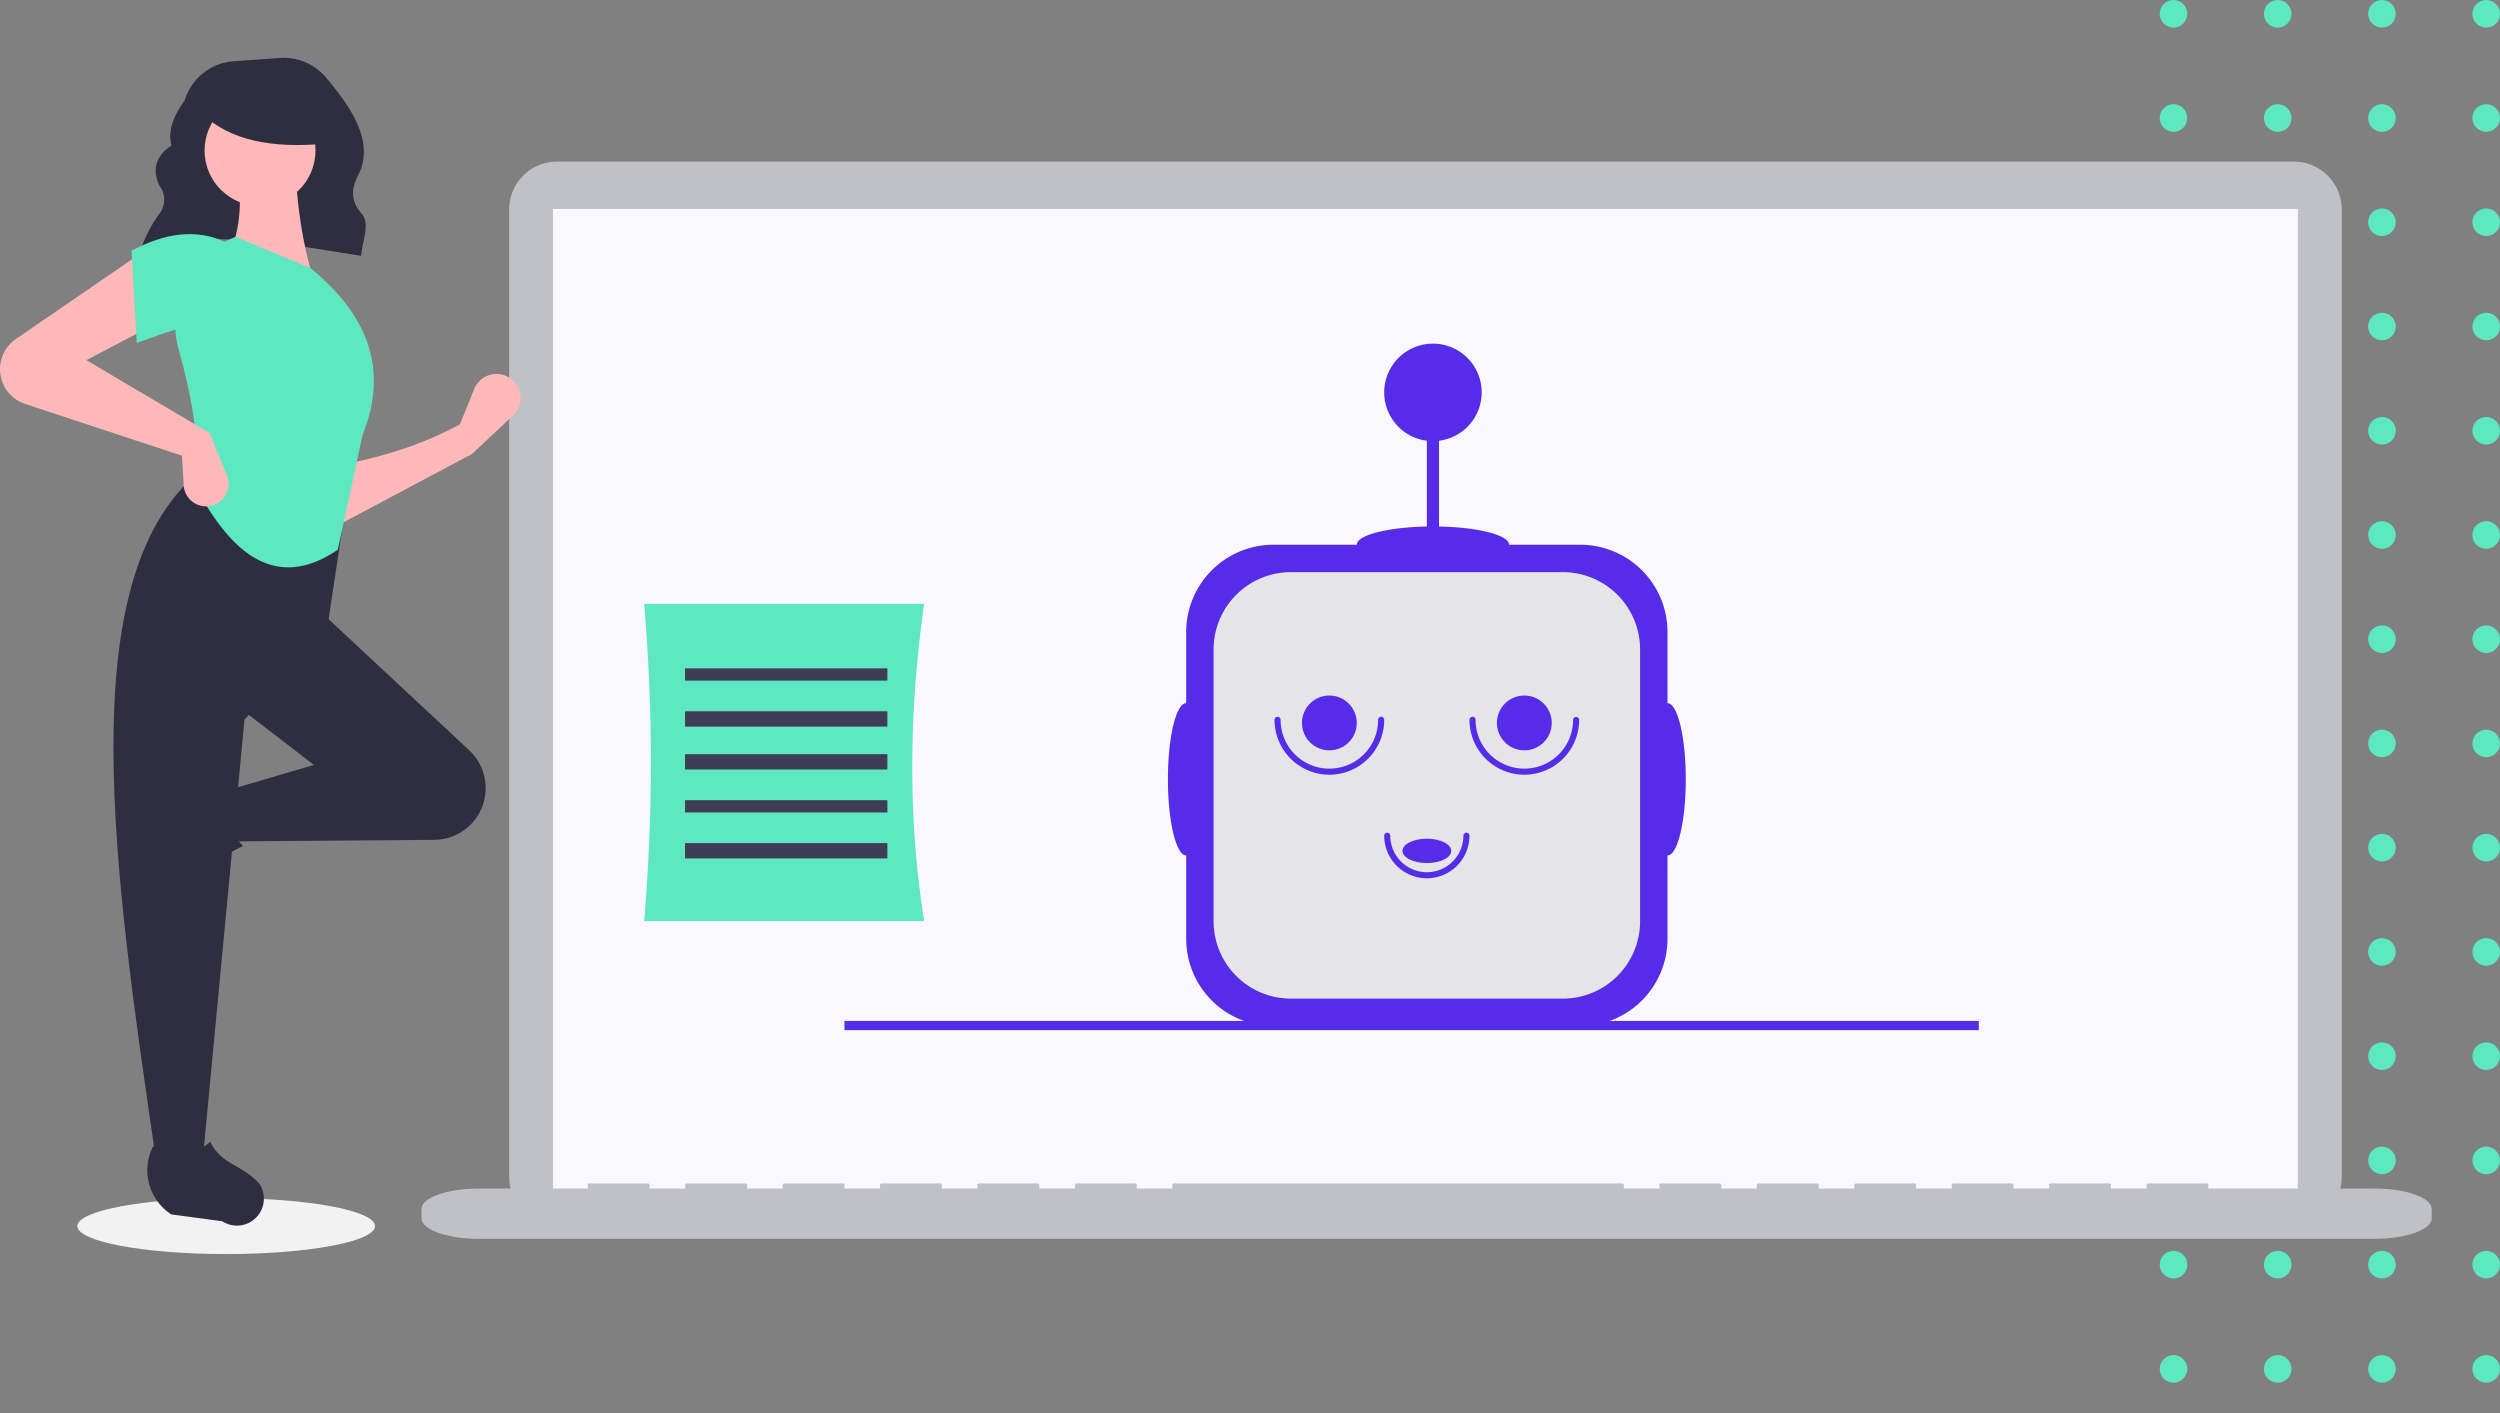
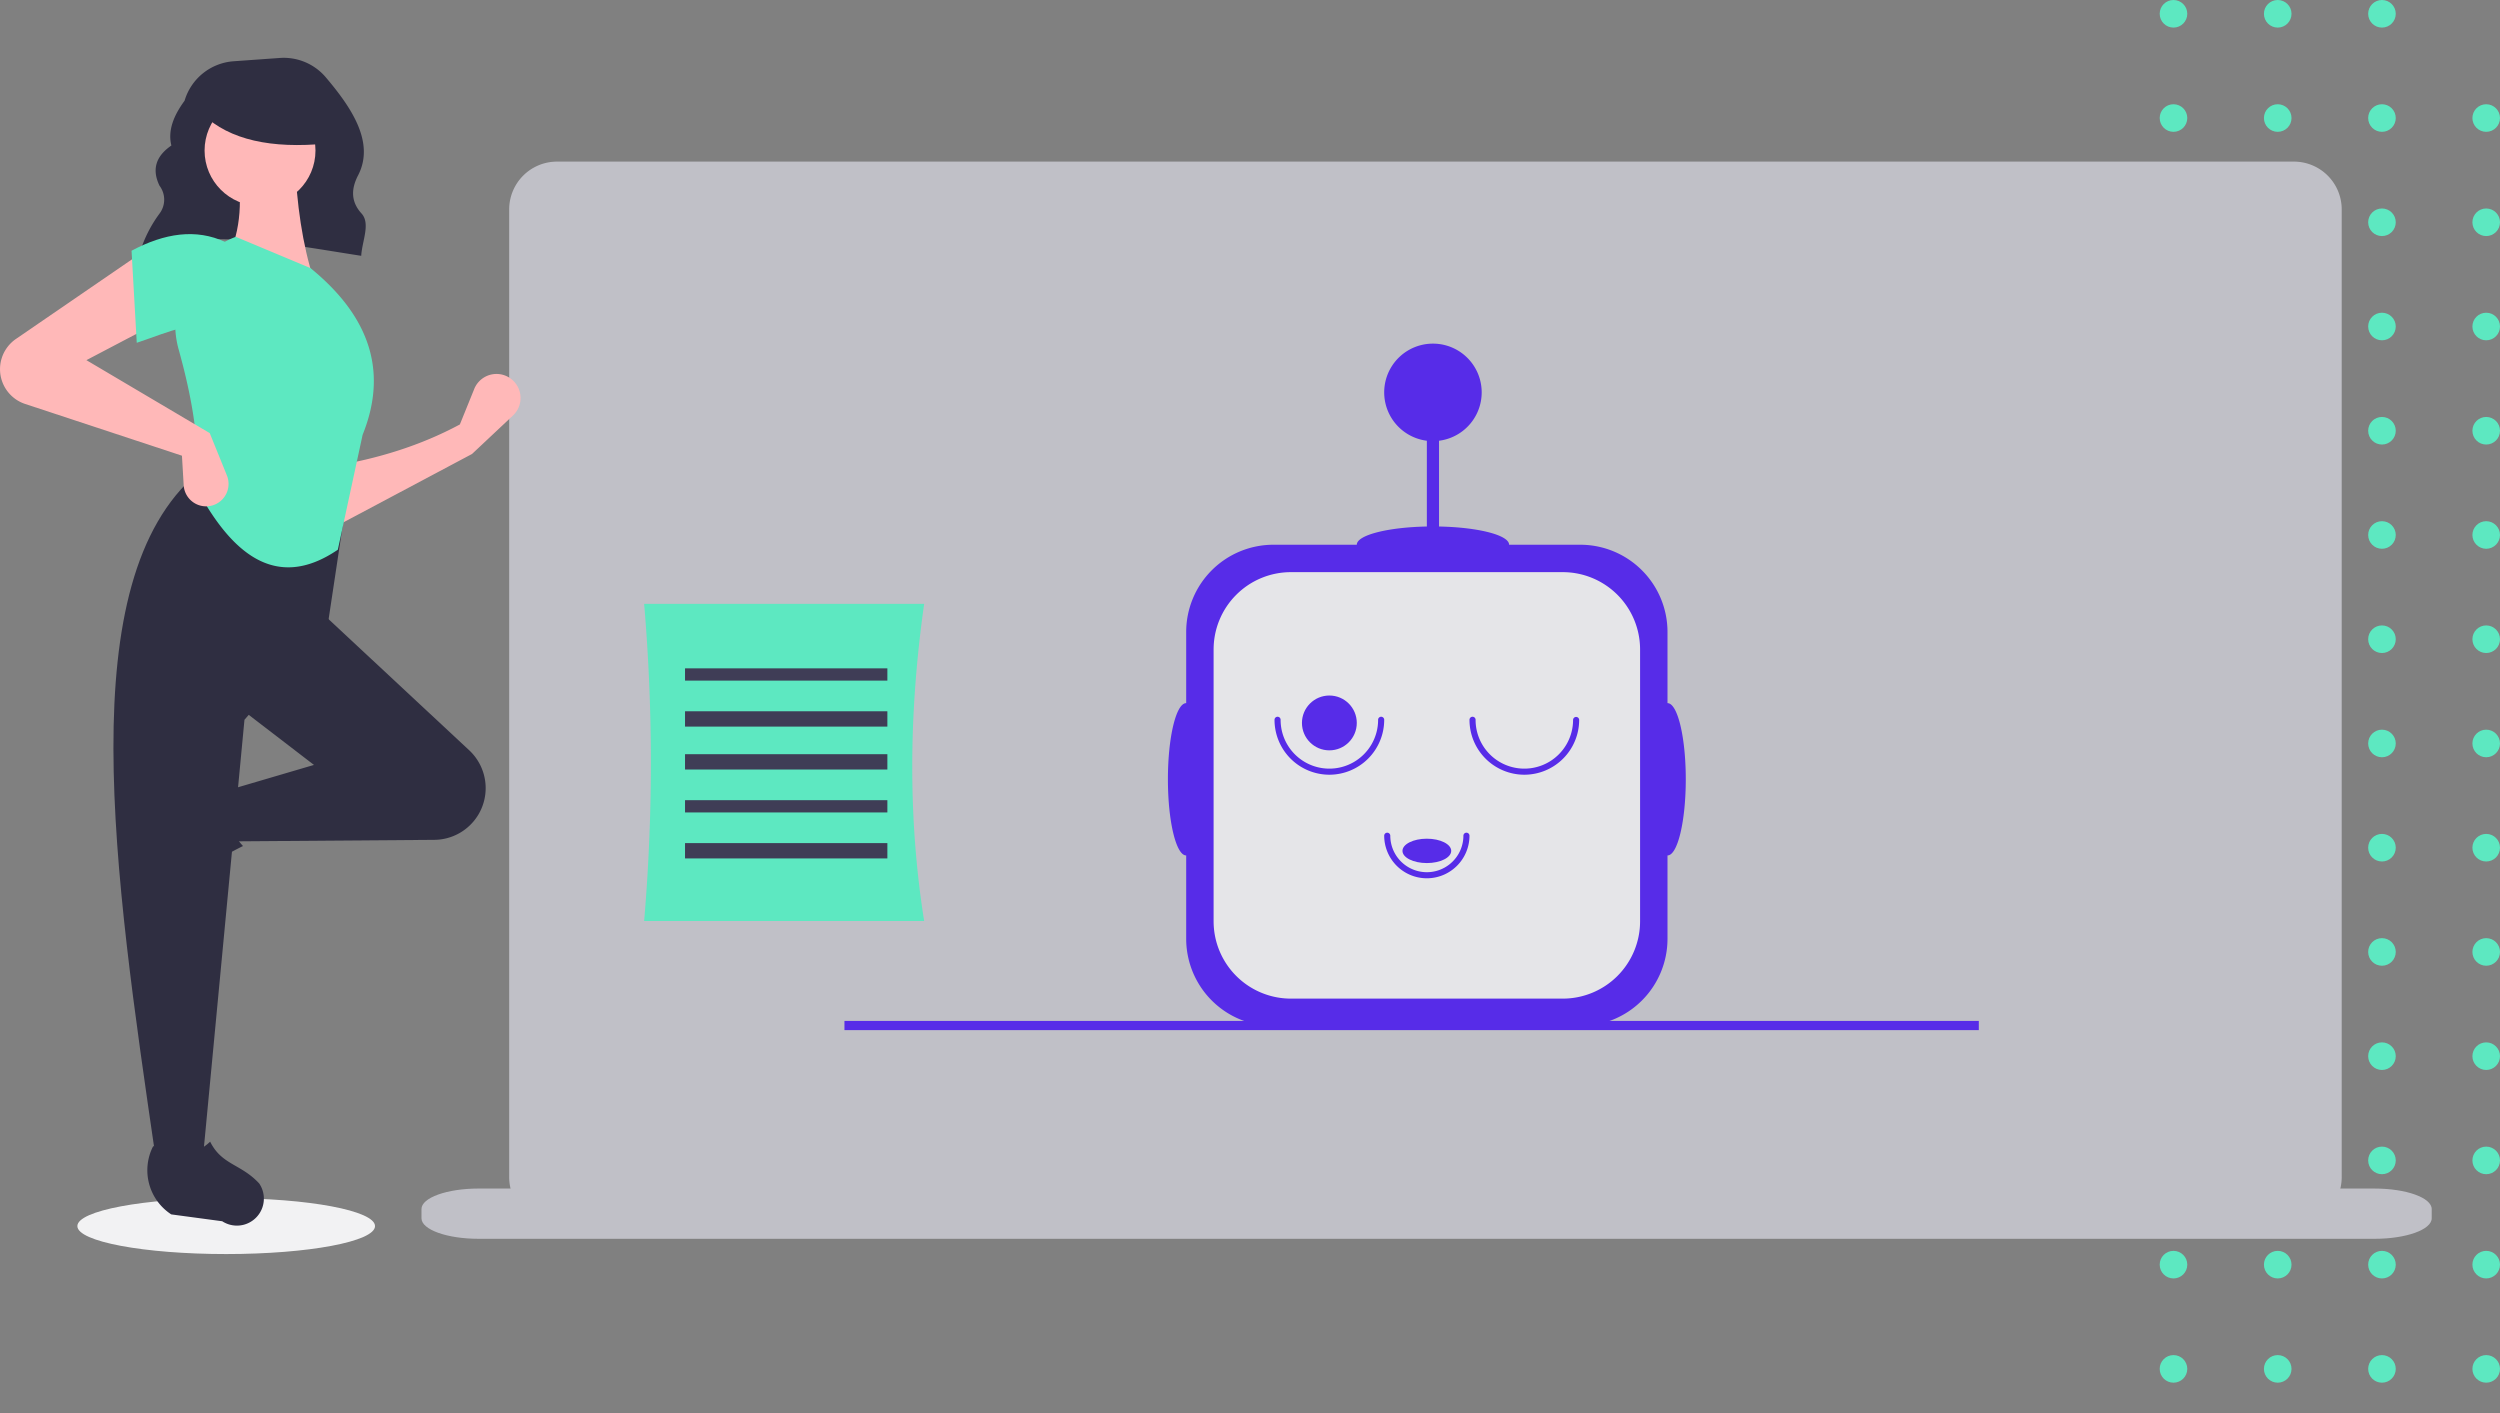
<svg xmlns="http://www.w3.org/2000/svg" width="815.443" height="461" viewBox="0 0 815.443 461">
  <rect x="0" y="0" width="815.443" height="461" fill="#808080" stroke="none" />
  <defs>
    <clipPath id="clip-path">
      <rect width="111" height="461" fill="none" />
    </clipPath>
  </defs>
  <g id="search_ads_automatisation_robot" transform="translate(-1065.109 -1960.451)">
    <g id="undraw_chat_bot_kli5" transform="translate(1065.109 1960.451)">
      <g id="Groupe_2504" data-name="Groupe 2504" transform="translate(137.477 0)">
        <g id="Grille_de_répétition_39" data-name="Grille de répétition 39" transform="translate(566.965)" clip-path="url(#clip-path)">
          <g transform="translate(-655 -193)">
            <circle id="Ellipse_8" data-name="Ellipse 8" cx="4.5" cy="4.5" r="4.5" transform="translate(655 193)" fill="#5de8c1" />
          </g>
          <g transform="translate(-621 -193)">
            <circle id="Ellipse_8-2" data-name="Ellipse 8" cx="4.5" cy="4.5" r="4.5" transform="translate(655 193)" fill="#5de8c1" />
          </g>
          <g transform="translate(-587 -193)">
            <circle id="Ellipse_8-3" data-name="Ellipse 8" cx="4.5" cy="4.5" r="4.5" transform="translate(655 193)" fill="#5de8c1" />
          </g>
          <g transform="translate(-553 -193)">
-             <circle id="Ellipse_8-4" data-name="Ellipse 8" cx="4.5" cy="4.5" r="4.5" transform="translate(655 193)" fill="#5de8c1" />
-           </g>
+             </g>
          <g transform="translate(-655 -159)">
            <circle id="Ellipse_8-5" data-name="Ellipse 8" cx="4.5" cy="4.5" r="4.5" transform="translate(655 193)" fill="#5de8c1" />
          </g>
          <g transform="translate(-621 -159)">
            <circle id="Ellipse_8-6" data-name="Ellipse 8" cx="4.5" cy="4.5" r="4.5" transform="translate(655 193)" fill="#5de8c1" />
          </g>
          <g transform="translate(-587 -159)">
            <circle id="Ellipse_8-7" data-name="Ellipse 8" cx="4.5" cy="4.5" r="4.5" transform="translate(655 193)" fill="#5de8c1" />
          </g>
          <g transform="translate(-553 -159)">
            <circle id="Ellipse_8-8" data-name="Ellipse 8" cx="4.5" cy="4.5" r="4.5" transform="translate(655 193)" fill="#5de8c1" />
          </g>
          <g transform="translate(-655 -125)">
            <circle id="Ellipse_8-9" data-name="Ellipse 8" cx="4.5" cy="4.5" r="4.5" transform="translate(655 193)" fill="#5de8c1" />
          </g>
          <g transform="translate(-621 -125)">
            <circle id="Ellipse_8-10" data-name="Ellipse 8" cx="4.5" cy="4.5" r="4.5" transform="translate(655 193)" fill="#5de8c1" />
          </g>
          <g transform="translate(-587 -125)">
            <circle id="Ellipse_8-11" data-name="Ellipse 8" cx="4.5" cy="4.5" r="4.5" transform="translate(655 193)" fill="#5de8c1" />
          </g>
          <g transform="translate(-553 -125)">
            <circle id="Ellipse_8-12" data-name="Ellipse 8" cx="4.5" cy="4.5" r="4.5" transform="translate(655 193)" fill="#5de8c1" />
          </g>
          <g transform="translate(-655 -91)">
            <circle id="Ellipse_8-13" data-name="Ellipse 8" cx="4.5" cy="4.5" r="4.5" transform="translate(655 193)" fill="#5de8c1" />
          </g>
          <g transform="translate(-621 -91)">
            <circle id="Ellipse_8-14" data-name="Ellipse 8" cx="4.5" cy="4.5" r="4.5" transform="translate(655 193)" fill="#5de8c1" />
          </g>
          <g transform="translate(-587 -91)">
            <circle id="Ellipse_8-15" data-name="Ellipse 8" cx="4.5" cy="4.5" r="4.5" transform="translate(655 193)" fill="#5de8c1" />
          </g>
          <g transform="translate(-553 -91)">
            <circle id="Ellipse_8-16" data-name="Ellipse 8" cx="4.5" cy="4.5" r="4.5" transform="translate(655 193)" fill="#5de8c1" />
          </g>
          <g transform="translate(-655 -57)">
            <circle id="Ellipse_8-17" data-name="Ellipse 8" cx="4.5" cy="4.5" r="4.5" transform="translate(655 193)" fill="#5de8c1" />
          </g>
          <g transform="translate(-621 -57)">
            <circle id="Ellipse_8-18" data-name="Ellipse 8" cx="4.5" cy="4.5" r="4.5" transform="translate(655 193)" fill="#5de8c1" />
          </g>
          <g transform="translate(-587 -57)">
            <circle id="Ellipse_8-19" data-name="Ellipse 8" cx="4.5" cy="4.5" r="4.5" transform="translate(655 193)" fill="#5de8c1" />
          </g>
          <g transform="translate(-553 -57)">
            <circle id="Ellipse_8-20" data-name="Ellipse 8" cx="4.5" cy="4.5" r="4.5" transform="translate(655 193)" fill="#5de8c1" />
          </g>
          <g transform="translate(-655 -23)">
            <circle id="Ellipse_8-21" data-name="Ellipse 8" cx="4.5" cy="4.5" r="4.5" transform="translate(655 193)" fill="#5de8c1" />
          </g>
          <g transform="translate(-621 -23)">
            <circle id="Ellipse_8-22" data-name="Ellipse 8" cx="4.5" cy="4.5" r="4.5" transform="translate(655 193)" fill="#5de8c1" />
          </g>
          <g transform="translate(-587 -23)">
            <circle id="Ellipse_8-23" data-name="Ellipse 8" cx="4.5" cy="4.5" r="4.5" transform="translate(655 193)" fill="#5de8c1" />
          </g>
          <g transform="translate(-553 -23)">
            <circle id="Ellipse_8-24" data-name="Ellipse 8" cx="4.5" cy="4.5" r="4.5" transform="translate(655 193)" fill="#5de8c1" />
          </g>
          <g transform="translate(-655 11)">
            <circle id="Ellipse_8-25" data-name="Ellipse 8" cx="4.5" cy="4.5" r="4.5" transform="translate(655 193)" fill="#5de8c1" />
          </g>
          <g transform="translate(-621 11)">
            <circle id="Ellipse_8-26" data-name="Ellipse 8" cx="4.5" cy="4.5" r="4.5" transform="translate(655 193)" fill="#5de8c1" />
          </g>
          <g transform="translate(-587 11)">
            <circle id="Ellipse_8-27" data-name="Ellipse 8" cx="4.5" cy="4.5" r="4.5" transform="translate(655 193)" fill="#5de8c1" />
          </g>
          <g transform="translate(-553 11)">
            <circle id="Ellipse_8-28" data-name="Ellipse 8" cx="4.5" cy="4.5" r="4.5" transform="translate(655 193)" fill="#5de8c1" />
          </g>
          <g transform="translate(-655 45)">
            <circle id="Ellipse_8-29" data-name="Ellipse 8" cx="4.5" cy="4.5" r="4.5" transform="translate(655 193)" fill="#5de8c1" />
          </g>
          <g transform="translate(-621 45)">
            <circle id="Ellipse_8-30" data-name="Ellipse 8" cx="4.5" cy="4.5" r="4.5" transform="translate(655 193)" fill="#5de8c1" />
          </g>
          <g transform="translate(-587 45)">
            <circle id="Ellipse_8-31" data-name="Ellipse 8" cx="4.5" cy="4.5" r="4.5" transform="translate(655 193)" fill="#5de8c1" />
          </g>
          <g transform="translate(-553 45)">
            <circle id="Ellipse_8-32" data-name="Ellipse 8" cx="4.5" cy="4.5" r="4.5" transform="translate(655 193)" fill="#5de8c1" />
          </g>
          <g transform="translate(-655 79)">
            <circle id="Ellipse_8-33" data-name="Ellipse 8" cx="4.5" cy="4.5" r="4.5" transform="translate(655 193)" fill="#5de8c1" />
          </g>
          <g transform="translate(-621 79)">
            <circle id="Ellipse_8-34" data-name="Ellipse 8" cx="4.5" cy="4.5" r="4.5" transform="translate(655 193)" fill="#5de8c1" />
          </g>
          <g transform="translate(-587 79)">
            <circle id="Ellipse_8-35" data-name="Ellipse 8" cx="4.5" cy="4.5" r="4.5" transform="translate(655 193)" fill="#5de8c1" />
          </g>
          <g transform="translate(-553 79)">
            <circle id="Ellipse_8-36" data-name="Ellipse 8" cx="4.5" cy="4.5" r="4.5" transform="translate(655 193)" fill="#5de8c1" />
          </g>
          <g transform="translate(-655 113)">
            <circle id="Ellipse_8-37" data-name="Ellipse 8" cx="4.5" cy="4.5" r="4.5" transform="translate(655 193)" fill="#5de8c1" />
          </g>
          <g transform="translate(-621 113)">
            <circle id="Ellipse_8-38" data-name="Ellipse 8" cx="4.5" cy="4.5" r="4.5" transform="translate(655 193)" fill="#5de8c1" />
          </g>
          <g transform="translate(-587 113)">
            <circle id="Ellipse_8-39" data-name="Ellipse 8" cx="4.5" cy="4.5" r="4.5" transform="translate(655 193)" fill="#5de8c1" />
          </g>
          <g transform="translate(-553 113)">
            <circle id="Ellipse_8-40" data-name="Ellipse 8" cx="4.5" cy="4.5" r="4.5" transform="translate(655 193)" fill="#5de8c1" />
          </g>
          <g transform="translate(-655 147)">
            <circle id="Ellipse_8-41" data-name="Ellipse 8" cx="4.5" cy="4.5" r="4.5" transform="translate(655 193)" fill="#5de8c1" />
          </g>
          <g transform="translate(-621 147)">
            <circle id="Ellipse_8-42" data-name="Ellipse 8" cx="4.5" cy="4.5" r="4.5" transform="translate(655 193)" fill="#5de8c1" />
          </g>
          <g transform="translate(-587 147)">
            <circle id="Ellipse_8-43" data-name="Ellipse 8" cx="4.5" cy="4.5" r="4.5" transform="translate(655 193)" fill="#5de8c1" />
          </g>
          <g transform="translate(-553 147)">
            <circle id="Ellipse_8-44" data-name="Ellipse 8" cx="4.5" cy="4.5" r="4.5" transform="translate(655 193)" fill="#5de8c1" />
          </g>
          <g transform="translate(-655 181)">
            <circle id="Ellipse_8-45" data-name="Ellipse 8" cx="4.5" cy="4.5" r="4.5" transform="translate(655 193)" fill="#5de8c1" />
          </g>
          <g transform="translate(-621 181)">
            <circle id="Ellipse_8-46" data-name="Ellipse 8" cx="4.5" cy="4.5" r="4.5" transform="translate(655 193)" fill="#5de8c1" />
          </g>
          <g transform="translate(-587 181)">
            <circle id="Ellipse_8-47" data-name="Ellipse 8" cx="4.5" cy="4.5" r="4.5" transform="translate(655 193)" fill="#5de8c1" />
          </g>
          <g transform="translate(-553 181)">
            <circle id="Ellipse_8-48" data-name="Ellipse 8" cx="4.5" cy="4.5" r="4.5" transform="translate(655 193)" fill="#5de8c1" />
          </g>
          <g transform="translate(-655 215)">
            <circle id="Ellipse_8-49" data-name="Ellipse 8" cx="4.5" cy="4.5" r="4.5" transform="translate(655 193)" fill="#5de8c1" />
          </g>
          <g transform="translate(-621 215)">
            <circle id="Ellipse_8-50" data-name="Ellipse 8" cx="4.5" cy="4.5" r="4.5" transform="translate(655 193)" fill="#5de8c1" />
          </g>
          <g transform="translate(-587 215)">
            <circle id="Ellipse_8-51" data-name="Ellipse 8" cx="4.5" cy="4.5" r="4.5" transform="translate(655 193)" fill="#5de8c1" />
          </g>
          <g transform="translate(-553 215)">
            <circle id="Ellipse_8-52" data-name="Ellipse 8" cx="4.5" cy="4.5" r="4.5" transform="translate(655 193)" fill="#5de8c1" />
          </g>
          <g transform="translate(-655 249)">
            <circle id="Ellipse_8-53" data-name="Ellipse 8" cx="4.5" cy="4.5" r="4.5" transform="translate(655 193)" fill="#5de8c1" />
          </g>
          <g transform="translate(-621 249)">
            <circle id="Ellipse_8-54" data-name="Ellipse 8" cx="4.5" cy="4.5" r="4.5" transform="translate(655 193)" fill="#5de8c1" />
          </g>
          <g transform="translate(-587 249)">
            <circle id="Ellipse_8-55" data-name="Ellipse 8" cx="4.5" cy="4.5" r="4.5" transform="translate(655 193)" fill="#5de8c1" />
          </g>
          <g transform="translate(-553 249)">
            <circle id="Ellipse_8-56" data-name="Ellipse 8" cx="4.5" cy="4.5" r="4.5" transform="translate(655 193)" fill="#5de8c1" />
          </g>
        </g>
        <path id="Tracé_6530" data-name="Tracé 6530" d="M967.107,294.73H400.568a15.594,15.594,0,0,0-15.594,15.594V625.989a15.594,15.594,0,0,0,15.594,15.594H967.107A15.593,15.593,0,0,0,982.7,625.989V310.324a15.594,15.594,0,0,0-15.594-15.594Z" transform="translate(-356.364 -242.017)" fill="#c0c0c7" />
-         <rect id="Rectangle_1575" data-name="Rectangle 1575" width="569.109" height="325.705" transform="translate(42.916 68.162)" fill="#faf8ff" />
        <path id="Tracé_6536" data-name="Tracé 6536" d="M1000.478,596.99H946.223v-1.4c0-.154-.347-.278-.775-.278h-18.6c-.428,0-.775.125-.775.278v1.4H914.446v-1.4c0-.154-.347-.278-.775-.278h-18.6c-.428,0-.775.125-.775.278v1.4H882.67v-1.4c0-.154-.347-.278-.775-.278h-18.6c-.428,0-.775.125-.775.278v1.4H850.893v-1.4c0-.154-.347-.278-.775-.278h-18.6c-.428,0-.775.125-.775.278v1.4H819.116v-1.4c0-.154-.347-.278-.775-.278h-18.6c-.428,0-.775.125-.775.278v1.4H787.339v-1.4c0-.154-.347-.278-.775-.278h-18.6c-.428,0-.775.125-.775.278v1.4H755.562v-1.4c0-.154-.347-.278-.775-.278H609.077c-.428,0-.775.125-.775.278v1.4H596.676v-1.4c0-.154-.347-.278-.775-.278H577.3c-.428,0-.775.125-.775.278v1.4H564.9v-1.4c0-.154-.347-.278-.775-.278h-18.6c-.428,0-.775.125-.775.278v1.4H533.122v-1.4c0-.154-.347-.278-.775-.278h-18.6c-.428,0-.775.125-.775.278v1.4H501.345v-1.4c0-.154-.347-.278-.775-.278h-18.6c-.428,0-.775.125-.775.278v1.4H469.568v-1.4c0-.154-.347-.278-.775-.278h-18.6c-.428,0-.775.125-.775.278v1.4H437.79v-1.4c0-.154-.347-.278-.775-.278h-18.6c-.428,0-.775.125-.775.278v1.4H381.987c-10.272,0-18.6,2.992-18.6,6.683V606.7c0,3.691,8.328,6.683,18.6,6.683h618.491c10.273,0,18.6-2.992,18.6-6.683v-3.022c0-3.691-8.328-6.683-18.6-6.683Z" transform="translate(-363.386 -209.315)" fill="#c0c0c7" />
        <g id="Groupe_2502" data-name="Groupe 2502" transform="translate(137.553 112.086)">
          <path id="Tracé_6531" data-name="Tracé 6531" d="M740.455,436.945v-23.2a28.467,28.467,0,0,0-28.467-28.467h-23.2c0-3.132-10.064-5.7-22.853-5.941v-27.98a15.9,15.9,0,1,0-3.974,0v27.979c-12.789.243-22.853,2.809-22.853,5.941H611.929a28.467,28.467,0,0,0-28.467,28.467v23.2c-3.293,0-5.962,11.122-5.962,24.841s2.669,24.841,5.962,24.841V513.8a28.467,28.467,0,0,0,28.467,28.467H711.987A28.467,28.467,0,0,0,740.454,513.8V486.626c3.293,0,5.962-11.122,5.962-24.841S743.747,436.945,740.455,436.945Z" transform="translate(-471.584 -319.684)" fill="#572ce8" />
          <path id="Tracé_6532" data-name="Tracé 6532" d="M438.518,184.539h88.659A25.224,25.224,0,0,1,552.4,209.763v88.66a25.224,25.224,0,0,1-25.224,25.224H438.518a25.224,25.224,0,0,1-25.224-25.224V209.763a25.224,25.224,0,0,1,25.224-25.224Z" transform="translate(-292.473 -110.005)" fill="#e5e5e8" />
-           <path id="Tracé_6533" data-name="Tracé 6533" d="M626.988,449.185A17.905,17.905,0,0,1,609.1,431.3a.994.994,0,1,1,1.987,0,15.9,15.9,0,0,0,31.8,0,.994.994,0,1,1,1.987,0A17.905,17.905,0,0,1,626.988,449.185Z" transform="translate(-468.41 -308.575)" fill="#572ce8" />
+           <path id="Tracé_6533" data-name="Tracé 6533" d="M626.988,449.185A17.905,17.905,0,0,1,609.1,431.3a.994.994,0,1,1,1.987,0,15.9,15.9,0,0,0,31.8,0,.994.994,0,1,1,1.987,0A17.905,17.905,0,0,1,626.988,449.185" transform="translate(-468.41 -308.575)" fill="#572ce8" />
          <path id="Tracé_6534" data-name="Tracé 6534" d="M655.52,479.522a13.926,13.926,0,0,1-13.911-13.911.994.994,0,0,1,1.987,0,11.923,11.923,0,1,0,23.847,0,.994.994,0,0,1,1.987,0,13.926,13.926,0,0,1-13.911,13.911Z" transform="translate(-465.145 -305.129)" fill="#572ce8" />
          <path id="Tracé_6535" data-name="Tracé 6535" d="M684.776,449.185A17.905,17.905,0,0,1,666.891,431.3a.994.994,0,1,1,1.987,0,15.9,15.9,0,1,0,31.8,0,.994.994,0,0,1,1.987,0,17.906,17.906,0,0,1-17.885,17.885Z" transform="translate(-462.606 -308.575)" fill="#572ce8" />
          <circle id="Ellipse_532" data-name="Ellipse 532" cx="8.943" cy="8.943" r="8.943" transform="translate(149.636 114.776)" fill="#572ce8" />
-           <circle id="Ellipse_533" data-name="Ellipse 533" cx="8.943" cy="8.943" r="8.943" transform="translate(213.228 114.776)" fill="#572ce8" />
          <ellipse id="Ellipse_534" data-name="Ellipse 534" cx="7.949" cy="3.974" rx="7.949" ry="3.974" transform="translate(182.425 161.477)" fill="#572ce8" />
          <rect id="Rectangle_1577" data-name="Rectangle 1577" width="370" height="3" transform="translate(0.411 220.915)" fill="#572ce8" />
        </g>
        <path id="Tracé_6537" data-name="Tracé 6537" d="M513.586,529.265H422.25a611.207,611.207,0,0,0,0-103.44h91.336C508.558,461.252,508.263,495.788,513.586,529.265Z" transform="translate(-349.622 -228.852)" fill="#5de8c1" />
        <rect id="Rectangle_1578" data-name="Rectangle 1578" width="66" height="4" transform="translate(85.965 218.001)" fill="#3f3d56" />
        <rect id="Rectangle_1579" data-name="Rectangle 1579" width="66" height="5" transform="translate(85.965 232.001)" fill="#3f3d56" />
        <rect id="Rectangle_1580" data-name="Rectangle 1580" width="66" height="5" transform="translate(85.965 246.001)" fill="#3f3d56" />
        <rect id="Rectangle_1581" data-name="Rectangle 1581" width="66" height="4" transform="translate(85.965 261.001)" fill="#3f3d56" />
        <rect id="Rectangle_1582" data-name="Rectangle 1582" width="66" height="5" transform="translate(85.965 275.001)" fill="#3f3d56" />
      </g>
      <g id="illu_femme" data-name="illu femme" transform="translate(0 18.863)">
        <ellipse id="Ellipse_103" data-name="Ellipse 103" cx="48.545" cy="9.119" rx="48.545" ry="9.119" transform="translate(25.233 371.943)" fill="#f2f2f3" />
        <path id="Tracé_4635" data-name="Tracé 4635" d="M324.272,276.362c20.9-8.888,46.923-3.257,72.341.652.237-4.733,3.1-10.493.1-13.8-3.649-4.012-3.313-8.227-1.117-12.466,5.614-10.841-2.429-22.376-10.551-31.967a17.988,17.988,0,0,0-15.013-6.3l-15.045,1.075a18.018,18.018,0,0,0-16,12.878h0c-3.592,4.886-5.515,9.758-4.3,14.605-5.381,3.677-6.285,8.116-3.867,13.12a7.542,7.542,0,0,1-.093,9.2,42.475,42.475,0,0,0-6.315,12.544Z" transform="translate(-278.785 -212.437)" fill="#2f2e41" />
        <path id="Tracé_4647" data-name="Tracé 4647" d="M452.7,374.218l-44.764,23.8-.567-19.832c14.61-2.439,28.511-6.686,41.364-13.6l4.682-11.567a7.841,7.841,0,0,1,13.327-2.035h0a7.841,7.841,0,0,1-.69,10.692Z" transform="translate(-298.734 -245.007)" fill="#ffb8b8" />
        <path id="Tracé_4648" data-name="Tracé 4648" d="M323,553.787h0a8.8,8.8,0,0,1,1.117-7.115l9.833-15.091a17.184,17.184,0,0,1,22.293-5.882h0c-4.133,7.034-3.557,13.206,1.427,18.568a89.389,89.389,0,0,0-21.23,14.473A8.8,8.8,0,0,1,323,553.787Z" transform="translate(-278.406 -287.173)" fill="#2f2e41" />
        <path id="Tracé_4649" data-name="Tracé 4649" d="M443.646,516.421h0a16.873,16.873,0,0,1-14.341,8.192l-65.326.495-2.833-16.432,28.9-8.5-24.365-18.7,26.631-31.165L440.681,495.4a16.873,16.873,0,0,1,2.965,21.025Z" transform="translate(-287.637 -269.538)" fill="#2f2e41" />
        <path id="Tracé_4650" data-name="Tracé 4650" d="M342.247,614.482h-15.3c-13.736-94.157-27.718-188.576,13.6-223.818l48.73,7.933-6.233,41.364-27.2,31.165Z" transform="translate(-276.104 -255.22)" fill="#2f2e41" />
        <path id="Tracé_4651" data-name="Tracé 4651" d="M359.189,704.7h0a8.8,8.8,0,0,1-7.116-1.116l-16.611-2.233a17.184,17.184,0,0,1-5.883-22.293h0c7.035,4.132,13.206,3.556,18.568-1.428,3.789,7.651,10.032,7.184,15.994,13.63a8.8,8.8,0,0,1-4.953,13.44Z" transform="translate(-279.598 -324.104)" fill="#2f2e41" />
        <path id="Tracé_4652" data-name="Tracé 4652" d="M390.223,295.552l-28.331-6.8c4.705-9.632,5.093-20.349,2.833-31.731l19.265-.567C384.593,270.609,386.419,283.833,390.223,295.552Z" transform="translate(-287.816 -223.003)" fill="#ffb8b8" />
        <path id="Tracé_4653" data-name="Tracé 4653" d="M392.662,391.316c-20.624,14.054-35.2.481-46.317-20.461,1.545-12.814-.957-28.149-5.591-44.812a30.5,30.5,0,0,1,18.623-36.783h0l24.365,10.2c20.689,16.864,24.761,35.13,17,54.4Z" transform="translate(-282.469 -230.878)" fill="#5de8c1" />
        <path id="Tracé_4654" data-name="Tracé 4654" d="M315.261,319.2,292.6,331.1l40.231,23.8,5.6,13.808a7.324,7.324,0,0,1-4.4,9.675h0a7.323,7.323,0,0,1-9.7-6.493l-.566-9.623-51.132-16.874a11.957,11.957,0,0,1-7.5-7.3h0a11.956,11.956,0,0,1,4.486-13.909l41.117-28.208Z" transform="translate(-264.418 -232.489)" fill="#ffb8b8" />
        <path id="Tracé_4655" data-name="Tracé 4655" d="M351.481,319.58c-9.453-4.143-18.048.357-28.9,3.966l-1.7-30.031c10.773-5.742,21.045-7.29,30.6-2.833Z" transform="translate(-277.972 -230.599)" fill="#5de8c1" />
        <circle id="Ellipse_108" data-name="Ellipse 108" cx="18.088" cy="18.088" r="18.088" transform="translate(66.728 12.15)" fill="#ffb8b8" />
        <path id="Tracé_4656" data-name="Tracé 4656" d="M391.778,244.1c-17.909,1.754-31.556-1.175-40.277-9.515v-6.716h38.758Z" transform="translate(-285.322 -216.14)" fill="#2f2e41" />
      </g>
    </g>
  </g>
</svg>